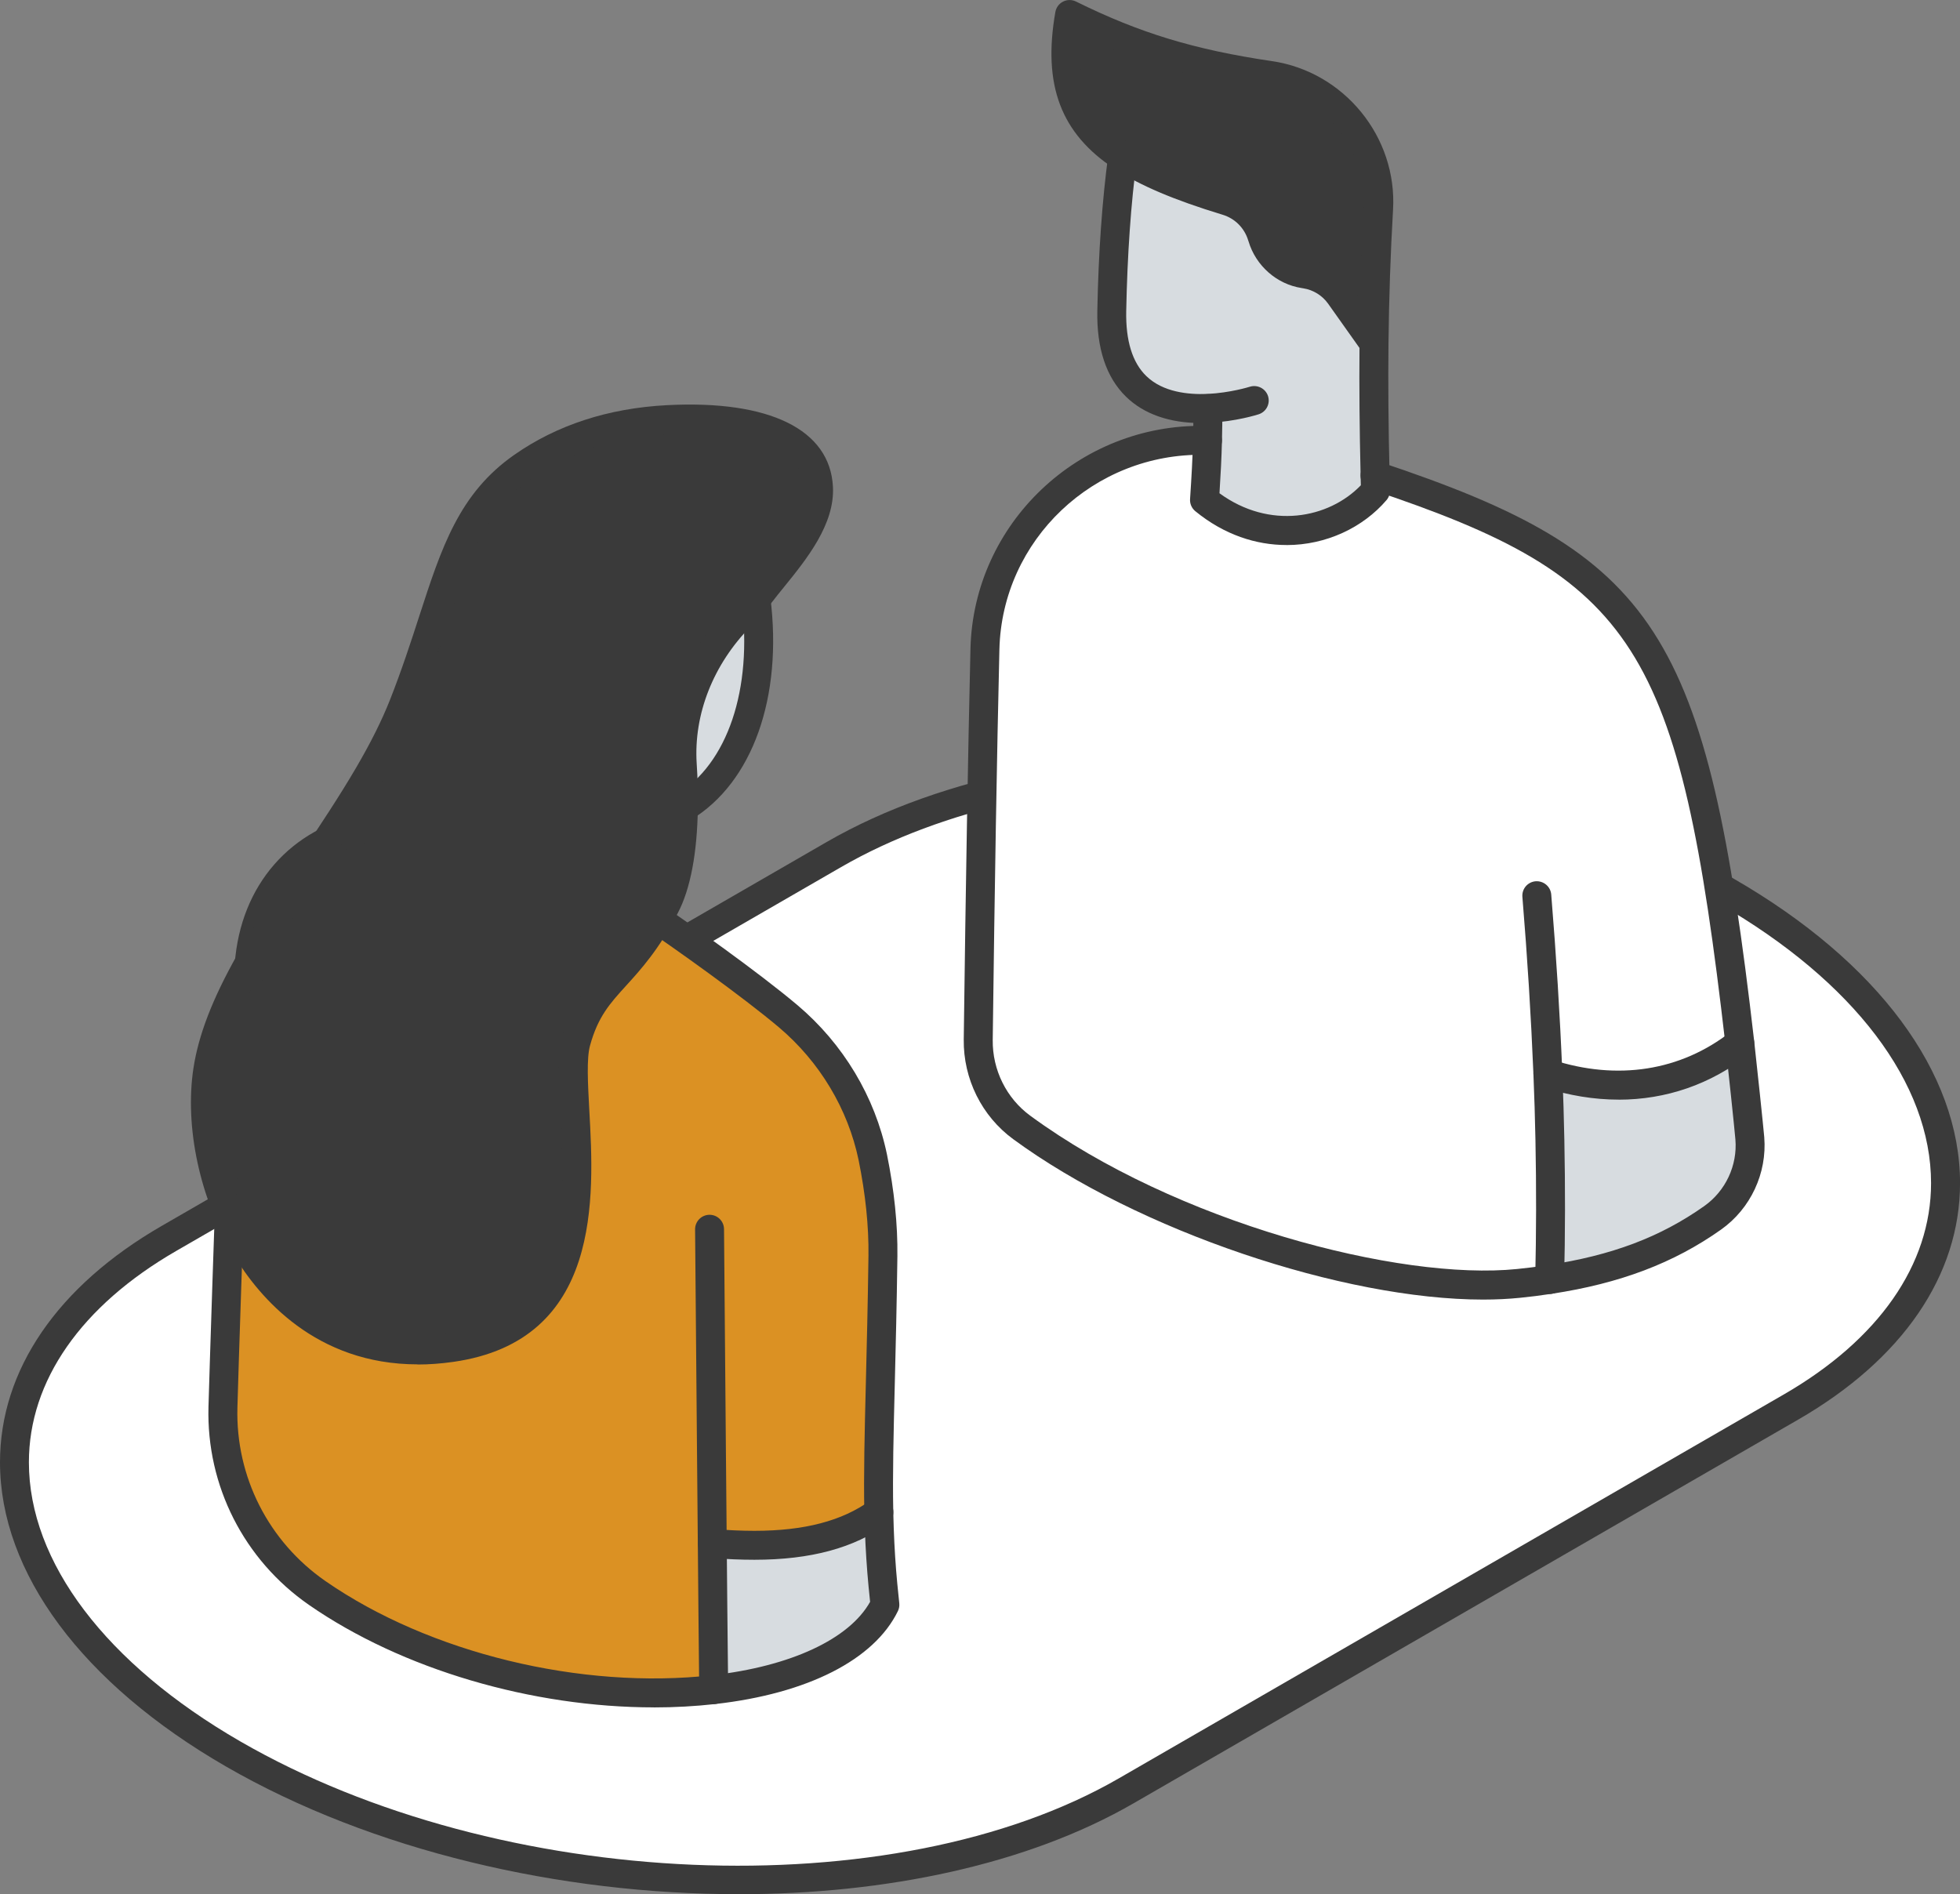
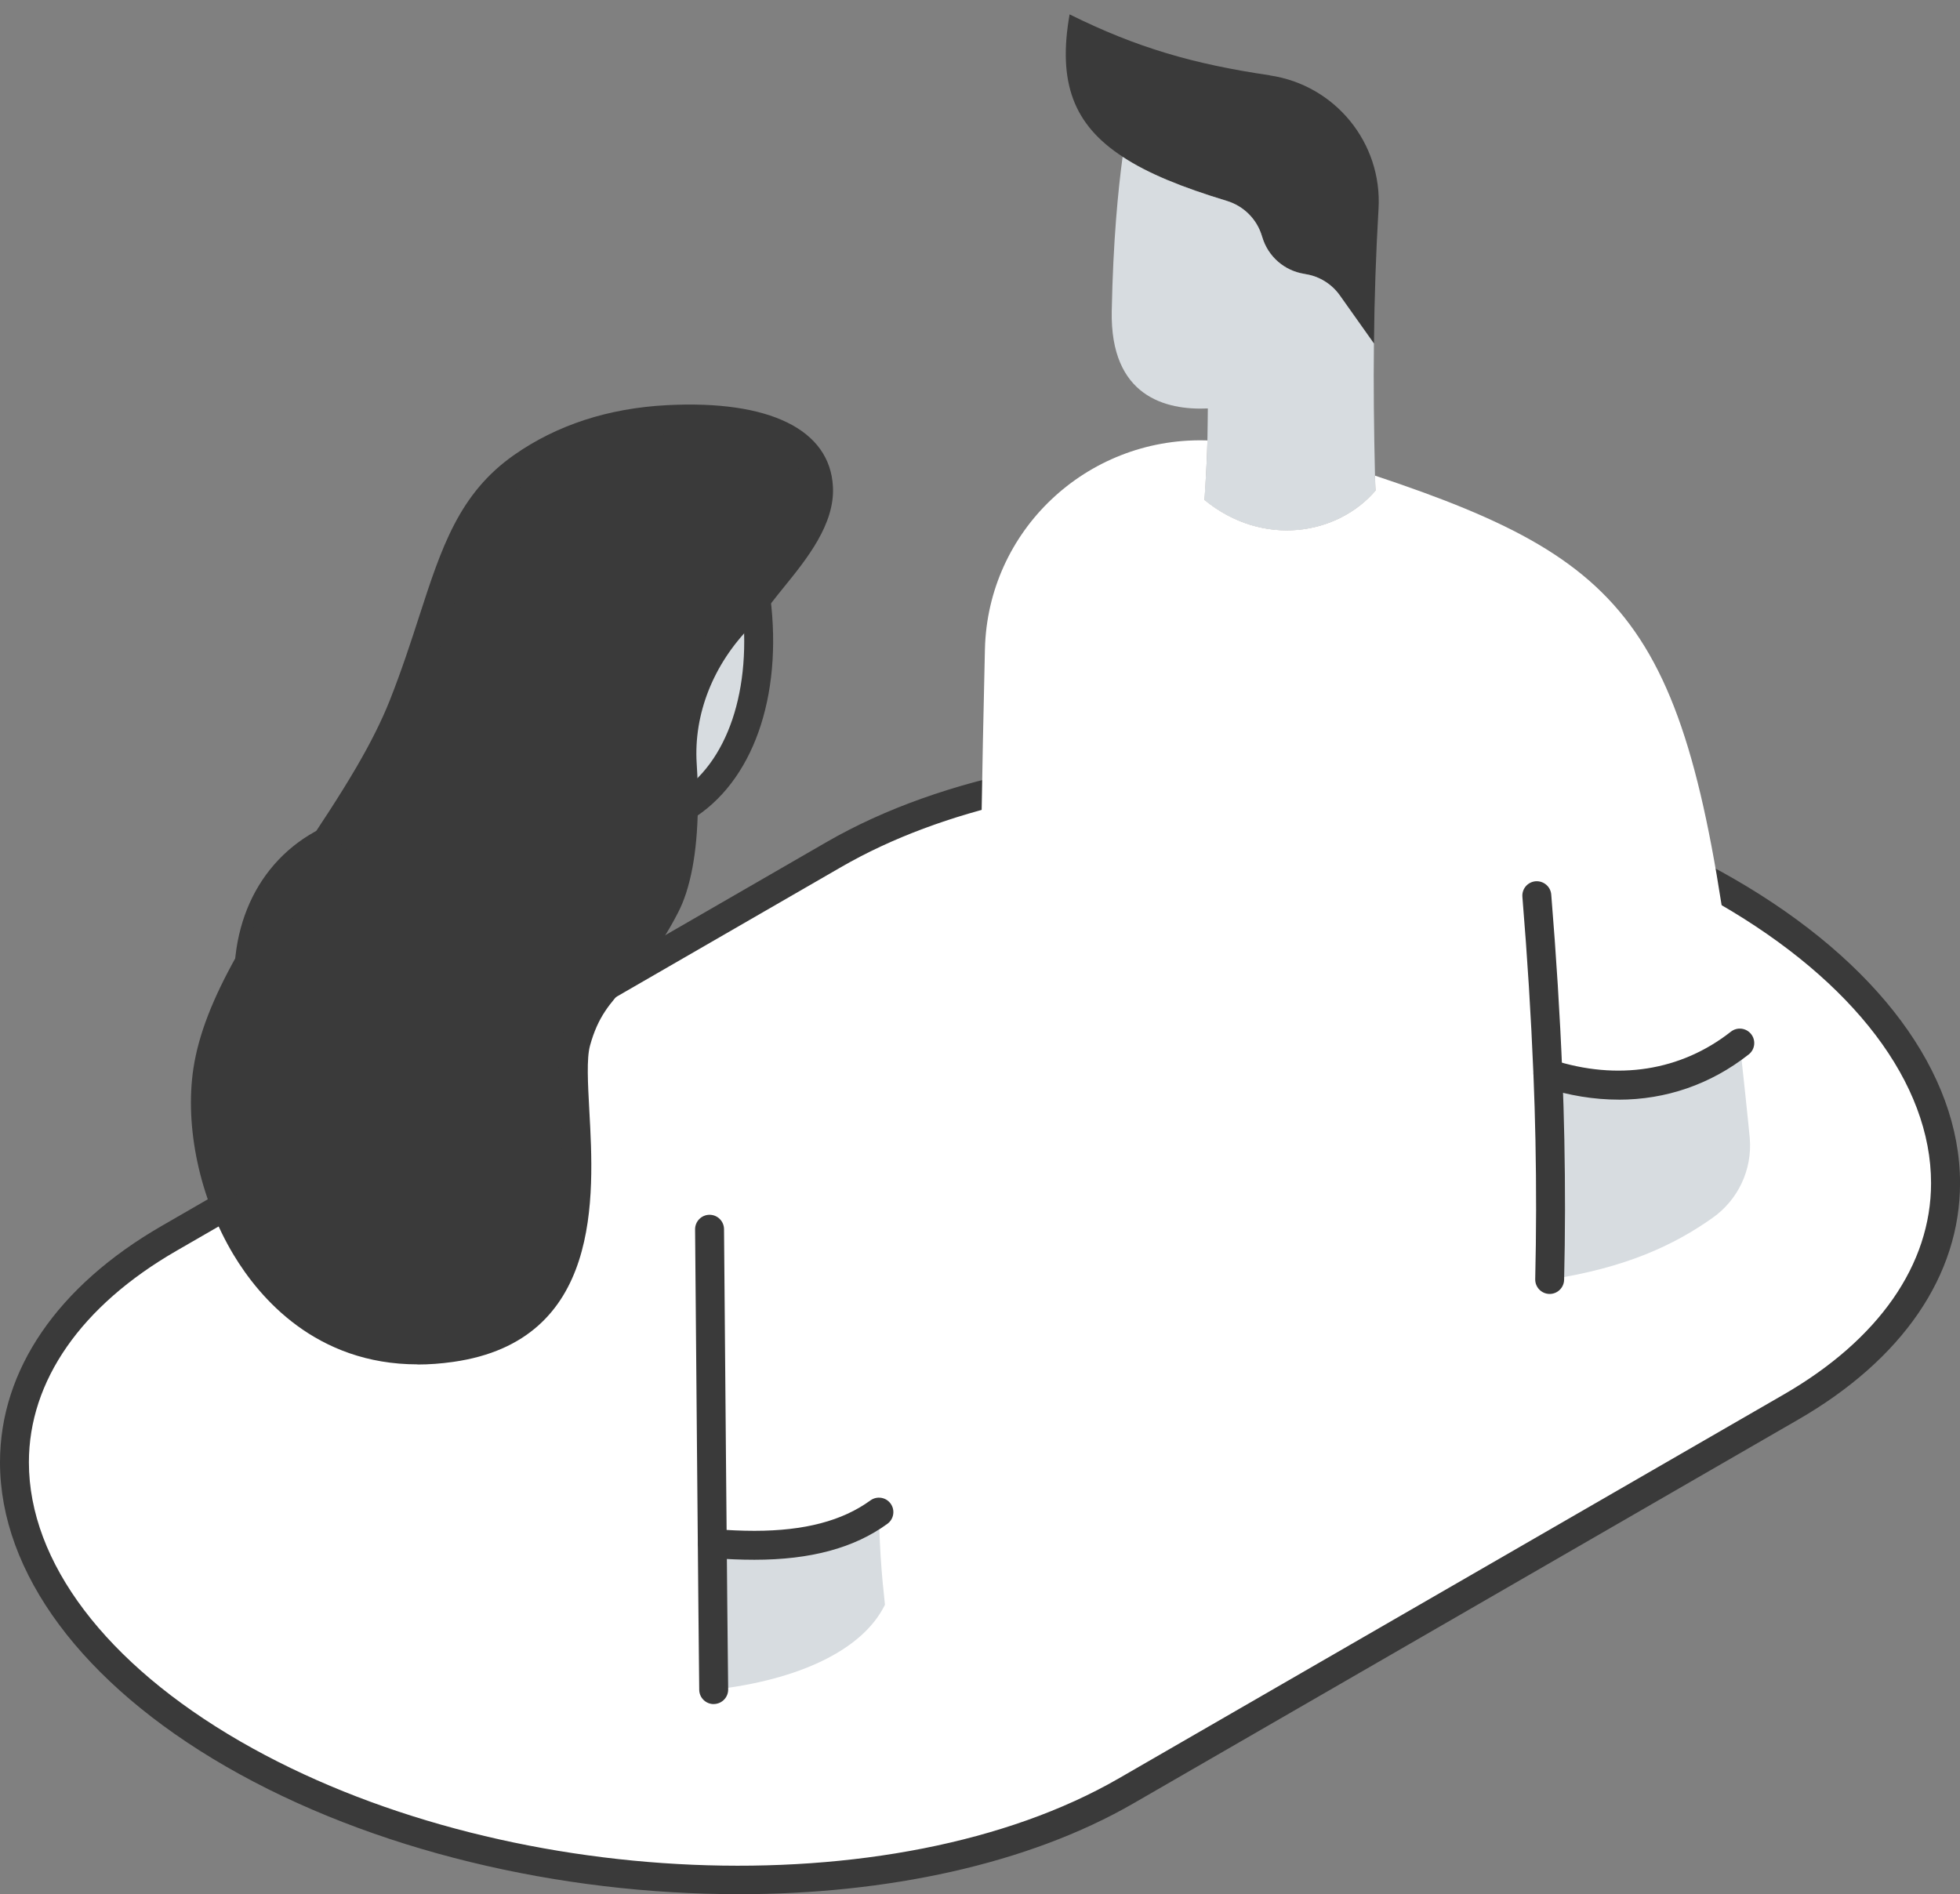
<svg xmlns="http://www.w3.org/2000/svg" id="Calque_1" viewBox="0 0 417.16 403.18">
  <rect x="0" y="0" width="417.16" height="403.18" fill="#808080" stroke="none" />
  <path d="m381.19,299.48l-141.54,81.72c-48.71,28.12-133.8,24.6-190.05-7.88-56.25-32.47-62.36-81.6-13.64-109.72l141.54-81.72c48.71-28.12,133.8-24.6,190.05,7.88,56.25,32.47,62.36,81.6,13.65,109.72Z" fill="#fff" />
  <path d="m157.14,403.18c-37.94,0-77.92-9.21-109.07-27.19C17.52,358.35,0,334.75,0,311.25c0-19.63,12.23-37.51,34.43-50.32l141.54-81.72c49.48-28.57,136.12-25.03,193.13,7.88,30.55,17.64,48.07,41.23,48.07,64.74,0,19.63-12.23,37.51-34.42,50.32l-141.54,81.72c-22.45,12.96-52.55,19.32-84.06,19.32Zm102.88-237.22c-30.39,0-59.37,6.11-80.98,18.59l-141.54,81.72c-20.21,11.67-31.35,27.65-31.35,44.99,0,21.24,16.4,42.89,44.99,59.4,55.31,31.93,139.18,35.47,186.97,7.88l141.54-81.72,1.54,2.67-1.54-2.67c20.21-11.67,31.35-27.65,31.35-44.99,0-21.24-16.4-42.89-44.99-59.4-30.3-17.49-69.17-26.46-105.99-26.46Z" fill="#3a3a3a" />
-   <path d="m187.93,337.41c.11,1.11.25,2.51.42,4.16-4.79,9.82-18.75,16.09-36.45,18.08-.1-6.27-.25-30.7-.25-31.1,2.97.23,5.94.38,8.9.38,12.42,0,20.71-2.84,26.5-7.06.02,1.19.06,2.34.1,3.51.14,3.99.38,7.94.77,12.04Z" fill="#d7dce0" />
-   <path d="m147.59,200.75c6.34,4.41,13.06,9.55,20.18,15.55,9.18,7.75,15.59,18.33,18.02,30.06,1.4,6.9,2.24,13.98,2.15,20.98-.33,25.46-1.17,40.67-.88,54.51-5.79,4.22-14.09,7.06-26.5,7.06-2.97,0-5.94-.15-8.9-.38,0,.4.15,24.83.25,31.1-25.71,2.91-59.32-3.2-84.38-20.57-12.92-8.97-20.48-23.81-20.07-39.52.15-5.72.36-11.6.6-17.03.17-3.86,2.27-17.16,2.86-21.82,5.25-41.35,22.28-72.89,63.28-72.89,11.28,0,22.26,3.38,30.28,11.16l-.04-.16c.27.01.54.04.8.08,0-.04,0-.08,0-.12.15.02.3.05.45.07.07-.05.13-.09.2-.14.71.49.98,1.54,1.69,2.04Z" fill="#db9123" />
+   <path d="m187.93,337.41c.11,1.11.25,2.51.42,4.16-4.79,9.82-18.75,16.09-36.45,18.08-.1-6.27-.25-30.7-.25-31.1,2.97.23,5.94.38,8.9.38,12.42,0,20.71-2.84,26.5-7.06.02,1.19.06,2.34.1,3.51.14,3.99.38,7.94.77,12.04" fill="#d7dce0" />
  <path d="m157.62,131.15c1.18-1.19,2.28-2.4,3.29-3.62,2.29,18.32-2.41,36.46-15.42,44.34h-.02c.05-3.1-.05-6.19-.25-9.17-.74-11.83,4.07-23.13,12.4-31.54Z" fill="#d7dce0" />
  <path d="m145.22,162.69c.2,2.98.3,6.08.25,9.18-.05,4.25-.37,8.5-1.11,12.34-.61,3.23-1.5,6.21-2.79,8.68-8.17,15.87-15.37,15.93-18.93,28.82-3.6,12.85,11.96,59.61-26.56,65.09-20.8,2.97-35.34-7.35-43.72-21.31-7.15-11.89-9.83-26.44-8.14-37.67,1.14-7.43,4.48-15.16,8.93-23.03,7.33-13.09,17.6-26.6,25.36-39.92,2.88-4.92,5.41-9.85,7.33-14.7,9.43-23.89,10.33-40.3,25.36-50.82,9.17-6.42,19.93-9.47,30.93-10.05,13.11-.68,31.4,1.36,32.08,14.44.43,8.16-7.8,16.58-12.21,22.36-.35.46-.72.92-1.1,1.4-.99,1.24-2.11,2.44-3.29,3.62-8.33,8.41-13.14,19.71-12.4,31.54Z" fill="#3a3a3a" />
-   <path d="m139.18,363.42c-25.9,0-53.56-8.05-73.42-21.81-13.84-9.61-21.84-25.36-21.39-42.14.17-6.53,1.46-45.45,1.53-46.27.15-1.69,1.66-2.94,3.34-2.8,1.69.15,2.95,1.64,2.8,3.34-.06,1.1-1.31,38.19-1.51,45.89-.39,14.7,6.62,28.5,18.74,36.91,22.09,15.31,54.39,23.17,82.28,20.04,16.74-1.88,29.21-7.7,33.64-15.63l-.33-3.26c-.37-3.88-.63-7.88-.79-12.22-.04-1.19-.08-2.36-.11-3.56-.16-8.2.06-16.83.33-27.75.19-7.68.41-16.38.55-26.86.08-6.29-.63-13.13-2.09-20.33-2.26-10.91-8.29-20.97-16.99-28.32-7.76-6.54-22.21-16.85-29.98-22.08-1.41-.95-1.79-2.86-.84-4.27s2.86-1.78,4.27-.84c7.35,4.94,22.13,15.42,30.52,22.49,9.75,8.24,16.51,19.52,19.05,31.78,1.55,7.64,2.3,14.92,2.22,21.65-.14,10.52-.36,19.24-.55,26.94-.27,10.85-.49,19.42-.33,27.48.02,1.17.06,2.31.1,3.46.15,4.22.4,8.1.76,11.86l.42,4.14c.06.57-.04,1.14-.29,1.66-5.05,10.37-19.22,17.58-38.88,19.79-4.27.48-8.64.72-13.06.72Z" fill="#3a3a3a" />
  <path d="m52.37,217.57c-.08,0-.15,0-.23,0-1.7-.13-2.97-1.6-2.84-3.3,0,0,.54-7.51.67-9.18,1.23-16.69,11.9-28.91,27.86-31.91.51-.09,1.02-.19,1.59-.26,1.69-.2,3.23.99,3.44,2.68.21,1.69-.99,3.23-2.68,3.43-.43.05-.82.13-1.2.2-13.29,2.49-21.83,12.33-22.86,26.32-.13,1.67-.67,9.18-.67,9.18-.12,1.62-1.47,2.85-3.07,2.85Z" fill="#3a3a3a" />
  <path d="m151.9,362.72c-1.68,0-3.05-1.35-3.08-3.03-.1-6.21-.87-97.1-.88-98.01-.01-1.7,1.35-3.09,3.05-3.11h.03c1.69,0,3.06,1.36,3.08,3.05,0,.92.77,91.77.88,97.96.03,1.7-1.33,3.1-3.03,3.13h-.05Z" fill="#3a3a3a" />
  <path d="m88.9,290.41c-21.68,0-33.71-14.21-39.19-23.33-7.17-11.93-10.44-27.15-8.54-39.71,1.09-7.1,4.04-14.75,9.29-24.08,3.93-6.99,8.73-14.19,13.36-21.15,4.12-6.19,8.39-12.59,12.02-18.81,3.07-5.26,5.4-9.93,7.13-14.28,2.56-6.49,4.53-12.55,6.26-17.9,4.73-14.58,8.46-26.1,20.19-34.31,9.11-6.38,20.06-9.95,32.54-10.6,21.82-1.13,34.69,5.19,35.32,17.36.42,8-5.61,15.43-10.46,21.41-.86,1.06-1.67,2.06-2.38,2.99-.36.48-.75.96-1.14,1.45-.93,1.17-2.05,2.4-3.51,3.87-7.97,8.06-12.17,18.69-11.51,29.18.21,3.18.3,6.35.25,9.41-.07,4.8-.46,9.14-1.17,12.88-.73,3.84-1.74,6.96-3.09,9.54-3.99,7.75-7.87,12.02-10.99,15.45-3.48,3.83-6,6.6-7.7,12.77-.76,2.73-.46,8.13-.15,13.84,1.02,18.32,2.74,48.98-28.95,53.49-2.66.38-5.2.56-7.61.56Zm-7.74-123.97c-3.72,6.37-8.04,12.85-12.21,19.12-4.57,6.86-9.3,13.96-13.12,20.75-4.87,8.66-7.6,15.65-8.57,21.98-1.69,11.21,1.27,24.86,7.73,35.61,5.3,8.82,17.64,23.14,40.65,19.85,24.13-3.43,24.99-23.34,23.67-47.05-.38-6.77-.68-12.12.36-15.83,2.09-7.57,5.48-11.31,9.08-15.26,3.02-3.32,6.45-7.09,10.08-14.14,1.06-2.02,1.9-4.66,2.5-7.85.64-3.39,1-7.36,1.06-11.81.04-2.9-.04-5.9-.24-8.93-.77-12.25,4.07-24.61,13.29-33.91,1.3-1.31,2.28-2.39,3.07-3.38.37-.46.72-.9,1.06-1.35.74-.97,1.59-2.02,2.49-3.13,4.18-5.15,9.38-11.57,9.09-17.2-.63-12.06-22.24-11.88-28.85-11.53-11.31.59-21.18,3.78-29.33,9.49-10.04,7.03-13.32,17.15-17.87,31.16-1.76,5.43-3.76,11.59-6.39,18.27-1.84,4.65-4.31,9.59-7.54,15.12Z" fill="#3a3a3a" />
  <path d="m145.49,174.94c-1.04,0-2.06-.53-2.64-1.48-.88-1.46-.42-3.35,1.04-4.23,10.97-6.64,16.32-22.48,13.96-41.32-.21-1.69.99-3.23,2.67-3.44,1.71-.21,3.23.98,3.44,2.67,2.67,21.29-3.8,39.43-16.88,47.35-.5.3-1.05.45-1.59.45Z" fill="#3a3a3a" />
  <path d="m160.55,332c-2.82,0-5.8-.12-9.11-.38-1.6-.11-2.88-1.44-2.88-3.07s1.37-3.08,3.07-3.08h.02c.08,0,.16,0,.24,0,3.17.24,6,.37,8.67.37,10.64,0,18.72-2.12,24.69-6.47,1.38-1,3.3-.7,4.3.67,1,1.37.7,3.3-.67,4.3-7.06,5.15-16.33,7.66-28.32,7.66Z" fill="#3a3a3a" />
  <path d="m372.42,242.31c.54,6.63-2.47,13.06-7.9,16.9-8.21,5.82-18.53,10.66-34.69,13.12.23-9.64.25-19.46.05-29.69-.09-4.62-.23-9.32-.43-14.14,16.04,5.2,30.25,1.83,40.84-6.49.45,3.96,1.96,18.26,2.13,20.3Z" fill="#d7dce0" />
  <path d="m270.25,16.05c13.92,2.04,23.99,14.39,23.15,28.42-.54,9.32-.88,18.74-.97,28.6h-.02l-7.24-10.21c-1.72-2.42-4.37-4.07-7.33-4.53l-.23-.05c-4.23-.66-7.72-3.69-8.94-7.81l-.09-.27c-1.09-3.6-3.89-6.38-7.51-7.47-9.39-2.85-16.72-5.79-22.13-9.37-10.5-6.83-13.83-15.86-11.29-30.3,14.35,7.11,26.34,10.57,42.61,12.97Z" fill="#3a3a3a" />
  <path d="m257.08,86.94c-8.98.41-20.82-2.53-20.46-20.75.29-14.91,1.36-25.75,2.31-32.81,5.41,3.58,12.74,6.52,22.13,9.37,3.62,1.09,6.43,3.87,7.51,7.47l.09.27c1.22,4.12,4.71,7.15,8.94,7.81l.23.05c2.96.45,5.61,2.1,7.33,4.53l7.24,10.21h.02c-.11,8.92,0,18.22.23,28.17.02,1.04.05,2.13.09,3.19-8.1,9.48-23.96,12.15-36.39,1.99.29-4.44.53-8.51.63-12.67.05-2.22.09-6.81.09-6.81Z" fill="#d7dce0" />
  <path d="m209.63,138.15c.61-25.19,21.55-44.92,46.75-44.42.2,0,.41,0,.61.02-.11,4.16-.34,8.24-.63,12.67,12.42,10.16,28.29,7.49,36.39-1.99-.05-1.06-.07-2.15-.09-3.19,56.91,18.96,67.57,33.58,77.64,120.77-10.59,8.33-24.8,11.7-40.84,6.49.2,4.82.34,9.53.43,14.14.2,10.23.18,20.05-.05,29.69-2.1.32-4.3.61-6.61.84-27,2.78-75.67-11.11-105.77-33.2-5.93-4.34-9.35-11.31-9.26-18.67.36-28.31.81-57.34,1.43-83.16Z" fill="#fff" />
  <path d="m329.83,275.42h-.07c-1.7-.04-3.05-1.45-3.01-3.15.23-9.83.25-19.5.05-29.56-.09-4.7-.24-9.44-.43-14.08-.51-12.37-1.28-24.72-2.35-37.73-.14-1.7,1.12-3.18,2.82-3.32,1.69-.12,3.18,1.12,3.32,2.82,1.07,13.1,1.85,25.52,2.36,37.98.19,4.69.34,9.47.43,14.21.2,10.15.19,19.9-.05,29.82-.04,1.68-1.41,3.01-3.08,3.01Z" fill="#3a3a3a" />
-   <path d="m315.68,276.62c-29.74,0-73.42-14.62-100.05-34.16-6.68-4.9-10.61-12.82-10.51-21.19.43-33.52.9-60.73,1.43-83.19.65-26.68,23.07-47.92,49.89-47.43.37,0,.63.01.88.04,1.69.18,2.91,1.7,2.73,3.39-.18,1.69-1.69,2.89-3.38,2.73-.03,0-.35,0-.35,0-23.52-.43-43.05,18.12-43.61,41.42-.53,22.44-1,49.63-1.42,83.12-.08,6.38,2.91,12.42,8,16.14,30.95,22.71,78.57,35.19,103.63,32.62,2.04-.2,4.15-.47,6.46-.82,13.71-2.08,24-5.96,33.37-12.59,4.52-3.21,7.06-8.62,6.61-14.14-.16-2.01-1.66-16.2-2.12-20.2-9.77-84.98-18.94-99.34-75.55-118.2-1.61-.54-2.49-2.28-1.95-3.9.54-1.61,2.28-2.49,3.89-1.95,59.24,19.74,69.67,35.88,79.73,123.34.46,4.03,1.97,18.36,2.14,20.4.62,7.67-2.9,15.21-9.19,19.67-10.05,7.12-21.5,11.46-36.01,13.66-2.42.37-4.63.65-6.77.86-2.48.25-5.1.38-7.84.38Z" fill="#3a3a3a" />
  <path d="m344.5,234.06c-5.21,0-10.58-.87-16-2.62-1.62-.53-2.5-2.26-1.98-3.88.53-1.62,2.26-2.5,3.88-1.98,13.87,4.5,27.36,2.37,37.99-5.98,1.34-1.05,3.27-.82,4.32.52,1.05,1.34.82,3.27-.52,4.32-8.11,6.38-17.61,9.63-27.7,9.63Z" fill="#3a3a3a" />
-   <path d="m273.8,116.01c-6.44,0-13.23-2.16-19.39-7.2-.77-.63-1.19-1.59-1.12-2.59.31-4.66.53-8.58.63-12.55.05-2.19.09-4.41.09-6.71,0-1.7,1.38-3.08,3.08-3.08s3.08,1.38,3.08,3.08c0,2.36-.04,4.62-.09,6.86-.09,3.6-.27,7.13-.53,11.17,10.66,7.79,23.24,5.41,30.09-1.7-.02-.52-.05-1.98-.05-1.98-.24-10.07-.31-18.99-.24-27.25l-6.68-9.42c-1.24-1.75-3.17-2.94-5.29-3.27l-.35-.06c-5.27-.81-9.75-4.73-11.3-9.95l-.06-.17c-.81-2.68-2.85-4.7-5.48-5.49-10.27-3.12-17.55-6.21-22.93-9.74-11.47-7.52-15.37-17.83-12.64-33.41.17-.95.78-1.78,1.64-2.21.87-.44,1.89-.44,2.76-.01,13.52,6.69,25.21,10.25,41.69,12.68,15.38,2.25,26.7,16.15,25.78,31.65-.54,9.33-.86,18.64-.97,28.45-.09,8.47-.02,17.65.23,28.07,0,0,.05,2.24.09,3.13.03.78-.23,1.54-.73,2.13-5,5.85-12.84,9.58-21.29,9.58ZM230.11,7.68c-1.05,10.77,2.14,17.64,10.51,23.13,4.88,3.2,11.66,6.06,21.34,8.99,4.6,1.38,8.18,4.94,9.57,9.53l.06.19c.91,3.05,3.44,5.27,6.49,5.74l.34.06c3.63.55,7.05,2.66,9.26,5.77l1.84,2.6c.17-6.56.44-12.97.81-19.39.74-12.34-8.28-23.4-20.52-25.19-15.61-2.3-27.11-5.58-39.69-11.41Z" fill="#3a3a3a" />
-   <path d="m255.59,90.05c-6.67,0-12.15-1.92-15.92-5.6-4.22-4.11-6.28-10.28-6.12-18.33.24-12.29,1.03-23.45,2.33-33.16.23-1.69,1.78-2.88,3.46-2.64,1.69.23,2.87,1.78,2.64,3.46-1.28,9.48-2.04,20.4-2.28,32.46-.12,6.28,1.31,10.92,4.26,13.79,3.57,3.48,9.02,3.98,12.98,3.82,4.96-.23,9.02-1.52,9.06-1.53,1.62-.51,3.35.37,3.88,1.98.52,1.62-.36,3.35-1.98,3.88-.2.06-4.85,1.56-10.68,1.82-.55.03-1.1.04-1.63.04Z" fill="#3a3a3a" />
</svg>